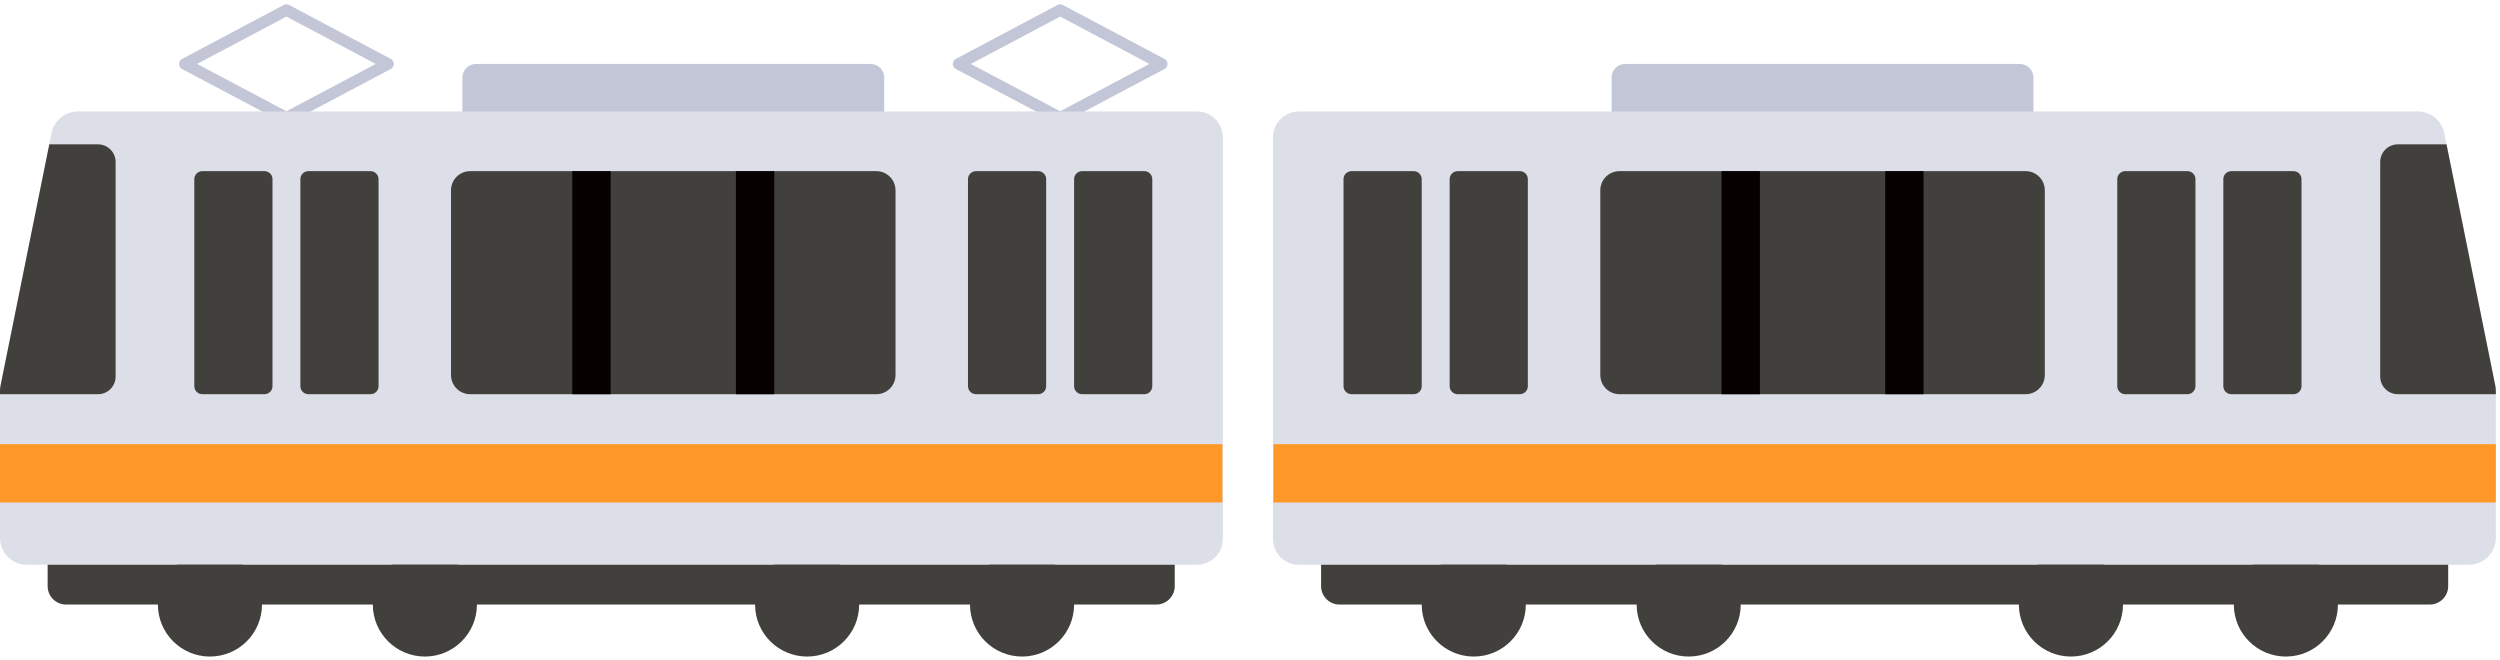
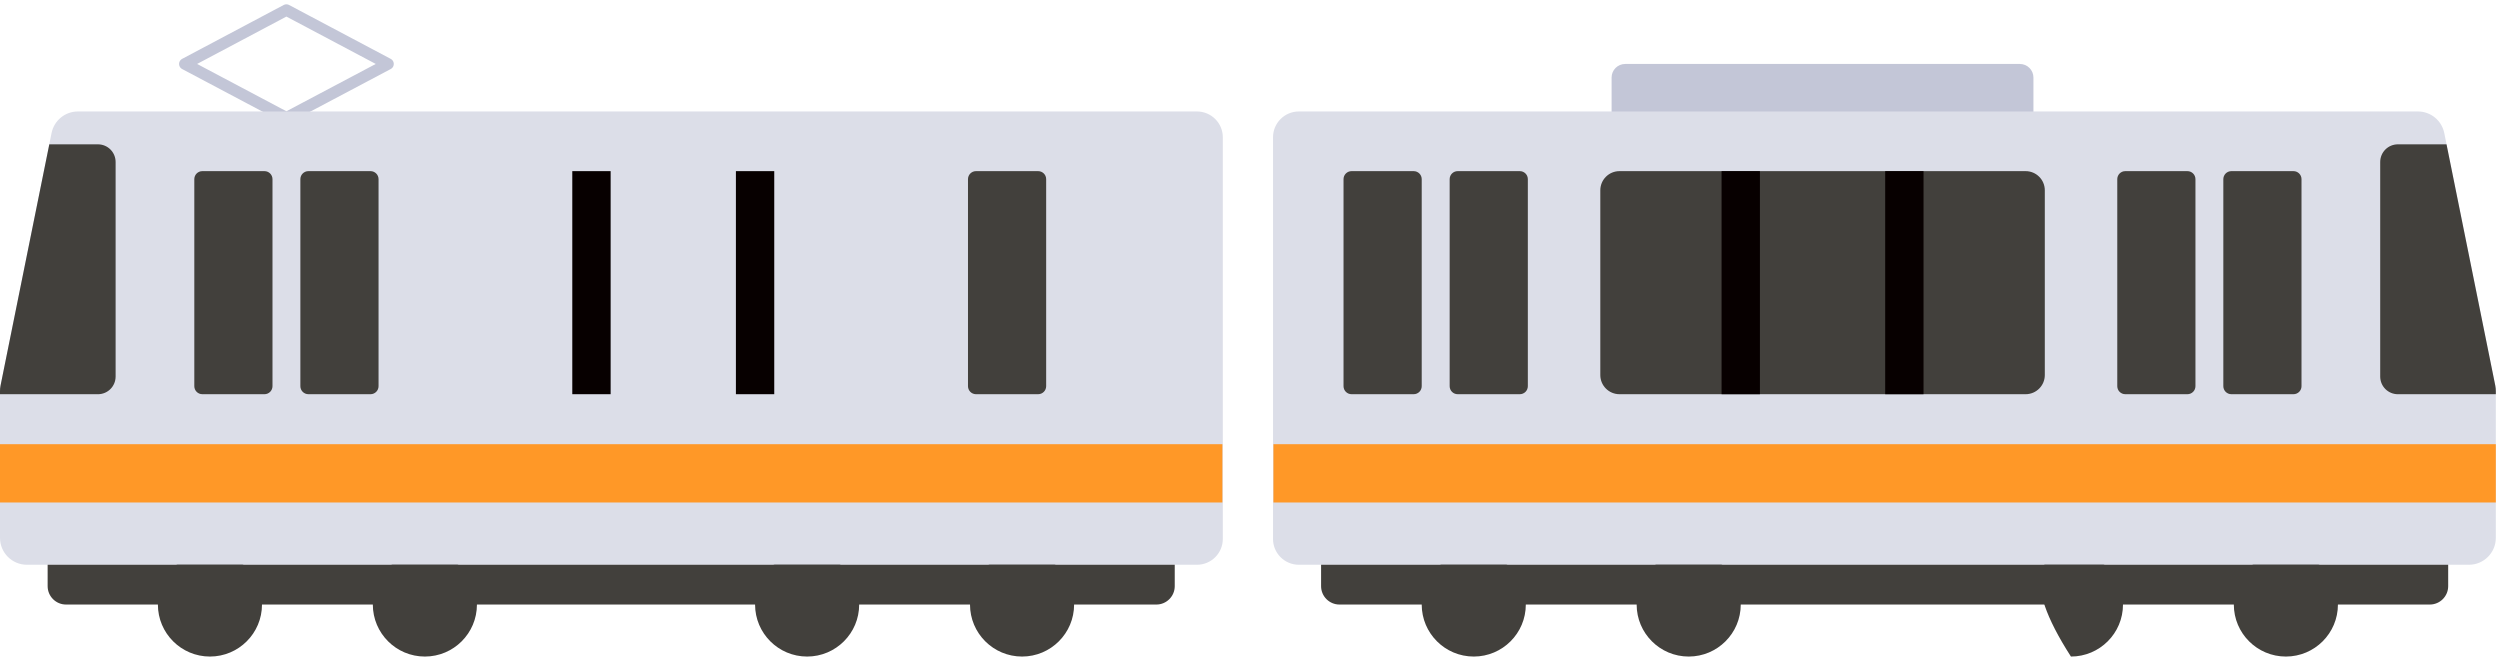
<svg xmlns="http://www.w3.org/2000/svg" width="326" height="86" viewBox="0 0 326 86" fill="none">
  <path d="M37.345 1.312L24.101 8.339L37.345 15.357L50.599 8.339L37.345 1.312Z" stroke="#C3C6D7" stroke-width="1.5" stroke-linecap="round" stroke-linejoin="round" />
-   <path d="M138.243 1.312L124.998 8.339L138.243 15.357L151.487 8.339L138.243 1.312Z" stroke="#C3C6D7" stroke-width="1.5" stroke-linecap="round" stroke-linejoin="round" />
  <path d="M27.376 85.614C31.125 85.614 34.164 82.578 34.164 78.832C34.164 75.087 31.125 72.051 27.376 72.051C23.628 72.051 20.589 75.087 20.589 78.832C20.589 82.578 23.628 85.614 27.376 85.614Z" fill="#42403C" />
  <path d="M55.405 85.614C59.153 85.614 62.192 82.578 62.192 78.832C62.192 75.087 59.153 72.051 55.405 72.051C51.656 72.051 48.617 75.087 48.617 78.832C48.617 82.578 51.656 85.614 55.405 85.614Z" fill="#42403C" />
  <path d="M105.248 85.614C108.997 85.614 112.036 82.578 112.036 78.832C112.036 75.087 108.997 72.051 105.248 72.051C101.5 72.051 98.461 75.087 98.461 78.832C98.461 82.578 101.5 85.614 105.248 85.614Z" fill="#42403C" />
  <path d="M133.277 85.614C137.025 85.614 140.064 82.578 140.064 78.832C140.064 75.087 137.025 72.051 133.277 72.051C129.528 72.051 126.489 75.087 126.489 78.832C126.489 82.578 129.528 85.614 133.277 85.614Z" fill="#42403C" />
-   <path d="M113.528 8.34H62.07C61.09 8.34 60.295 9.134 60.295 10.113V14.706C60.295 15.686 61.09 16.48 62.07 16.48H113.528C114.508 16.48 115.303 15.686 115.303 14.706V10.113C115.303 9.134 114.508 8.34 113.528 8.34Z" fill="#C3C6D7" />
  <path d="M159.455 17.912V70.278C159.455 72.136 157.944 73.645 156.084 73.645H3.512C1.567 73.645 0 72.07 0 70.136V51.008C0 50.782 0.019 50.546 0.066 50.31L6.429 18.817L6.721 17.355C7.052 15.714 8.487 14.535 10.158 14.535H156.084C157.944 14.535 159.455 16.044 159.455 17.902V17.912Z" fill="#DCDEE8" />
  <path d="M15.076 21.131V49.097C15.076 50.379 14.047 51.407 12.763 51.407H0V51.002C0 50.776 0.019 50.54 0.066 50.304L6.429 18.82H12.763C14.047 18.82 15.076 19.848 15.076 21.131Z" fill="#42403C" />
  <path d="M6.212 73.644H153.186V76.436C153.186 77.757 152.11 78.832 150.789 78.832H8.61C7.288 78.832 6.212 77.757 6.212 76.436V73.644Z" fill="#42403C" />
-   <path d="M114.274 22.316H61.314C59.932 22.316 58.812 23.435 58.812 24.816V48.905C58.812 50.285 59.932 51.404 61.314 51.404H114.274C115.655 51.404 116.775 50.285 116.775 48.905V24.816C116.775 23.435 115.655 22.316 114.274 22.316Z" fill="#42403C" />
  <path d="M34.486 22.316H26.386C25.807 22.316 25.338 22.785 25.338 23.363V50.357C25.338 50.936 25.807 51.404 26.386 51.404H34.486C35.064 51.404 35.533 50.936 35.533 50.357V23.363C35.533 22.785 35.064 22.316 34.486 22.316Z" fill="#42403C" />
  <path d="M48.316 22.316H40.216C39.637 22.316 39.168 22.785 39.168 23.363V50.357C39.168 50.936 39.637 51.404 40.216 51.404H48.316C48.894 51.404 49.363 50.936 49.363 50.357V23.363C49.363 22.785 48.894 22.316 48.316 22.316Z" fill="#42403C" />
  <path d="M135.372 22.316H127.272C126.694 22.316 126.225 22.785 126.225 23.363V50.357C126.225 50.936 126.694 51.404 127.272 51.404H135.372C135.951 51.404 136.42 50.936 136.42 50.357V23.363C136.42 22.785 135.951 22.316 135.372 22.316Z" fill="#42403C" />
-   <path d="M149.211 22.316H141.111C140.533 22.316 140.063 22.785 140.063 23.363V50.357C140.063 50.936 140.533 51.404 141.111 51.404H149.211C149.79 51.404 150.259 50.936 150.259 50.357V23.363C150.259 22.785 149.79 22.316 149.211 22.316Z" fill="#42403C" />
  <path d="M159.398 57.922H0V65.524H159.398V57.922Z" fill="#FF9827" />
  <path d="M77.127 22.316V51.404" stroke="#070000" stroke-width="5" stroke-miterlimit="10" />
  <path d="M98.462 22.316V51.404" stroke="#070000" stroke-width="5" stroke-miterlimit="10" />
  <path d="M298.079 85.614C294.33 85.614 291.291 82.578 291.291 78.832C291.291 75.087 294.33 72.051 298.079 72.051C301.827 72.051 304.866 75.087 304.866 78.832C304.866 82.578 301.827 85.614 298.079 85.614Z" fill="#42403C" />
-   <path d="M270.05 85.614C266.302 85.614 263.263 82.578 263.263 78.832C263.263 75.087 266.302 72.051 270.05 72.051C273.799 72.051 276.838 75.087 276.838 78.832C276.838 82.578 273.799 85.614 270.05 85.614Z" fill="#42403C" />
+   <path d="M270.05 85.614C263.263 75.087 266.302 72.051 270.05 72.051C273.799 72.051 276.838 75.087 276.838 78.832C276.838 82.578 273.799 85.614 270.05 85.614Z" fill="#42403C" />
  <path d="M220.207 85.614C216.458 85.614 213.419 82.578 213.419 78.832C213.419 75.087 216.458 72.051 220.207 72.051C223.955 72.051 226.994 75.087 226.994 78.832C226.994 82.578 223.955 85.614 220.207 85.614Z" fill="#42403C" />
  <path d="M192.178 85.614C188.43 85.614 185.391 82.578 185.391 78.832C185.391 75.087 188.43 72.051 192.178 72.051C195.927 72.051 198.966 75.087 198.966 78.832C198.966 82.578 195.927 85.614 192.178 85.614Z" fill="#42403C" />
  <path d="M211.927 8.34H263.385C264.366 8.34 265.16 9.134 265.16 10.113V14.706C265.16 15.686 264.366 16.48 263.385 16.48H211.927C210.947 16.48 210.152 15.686 210.152 14.706V10.113C210.152 9.134 210.947 8.34 211.927 8.34Z" fill="#C3C6D7" />
  <path d="M166.001 17.912V70.278C166.001 72.136 167.511 73.645 169.371 73.645H321.943C323.888 73.645 325.455 72.07 325.455 70.136V51.008C325.455 50.782 325.436 50.546 325.389 50.31L319.026 18.817L318.734 17.355C318.403 15.714 316.968 14.535 315.297 14.535H169.371C167.511 14.535 166.001 16.044 166.001 17.902V17.912Z" fill="#DCDEE8" />
  <path d="M310.379 21.131V49.097C310.379 50.379 311.408 51.407 312.692 51.407H325.455V51.002C325.455 50.776 325.436 50.54 325.389 50.304L319.026 18.82H312.692C311.408 18.82 310.379 19.848 310.379 21.131Z" fill="#42403C" />
  <path d="M319.243 73.644H172.269V76.436C172.269 77.757 173.345 78.832 174.666 78.832H316.845C318.167 78.832 319.243 77.757 319.243 76.436V73.644Z" fill="#42403C" />
  <path d="M211.181 22.316H264.141C265.523 22.316 266.643 23.435 266.643 24.816V48.905C266.643 50.285 265.523 51.404 264.141 51.404H211.181C209.8 51.404 208.68 50.285 208.68 48.905V24.816C208.68 23.435 209.8 22.316 211.181 22.316Z" fill="#42403C" />
  <path d="M290.97 22.316H299.069C299.648 22.316 300.117 22.785 300.117 23.363V50.357C300.117 50.936 299.648 51.404 299.069 51.404H290.97C290.391 51.404 289.922 50.936 289.922 50.357V23.363C289.922 22.785 290.391 22.316 290.97 22.316Z" fill="#42403C" />
  <path d="M277.14 22.316H285.239C285.818 22.316 286.287 22.785 286.287 23.363V50.357C286.287 50.936 285.818 51.404 285.239 51.404H277.14C276.561 51.404 276.092 50.936 276.092 50.357V23.363C276.092 22.785 276.561 22.316 277.14 22.316Z" fill="#42403C" />
  <path d="M190.083 22.316H198.183C198.761 22.316 199.23 22.785 199.23 23.363V50.357C199.23 50.936 198.761 51.404 198.183 51.404H190.083C189.504 51.404 189.035 50.936 189.035 50.357V23.363C189.035 22.785 189.504 22.316 190.083 22.316Z" fill="#42403C" />
  <path d="M176.244 22.316H184.344C184.922 22.316 185.392 22.785 185.392 23.363V50.357C185.392 50.936 184.922 51.404 184.344 51.404H176.244C175.665 51.404 175.196 50.936 175.196 50.357V23.363C175.196 22.785 175.665 22.316 176.244 22.316Z" fill="#42403C" />
  <path d="M166.057 57.922H325.455V65.524H166.057V57.922Z" fill="#FF9827" />
  <path d="M248.328 22.316V51.404" stroke="#070000" stroke-width="5" stroke-miterlimit="10" />
  <path d="M226.993 22.316V51.404" stroke="#070000" stroke-width="5" stroke-miterlimit="10" />
</svg>